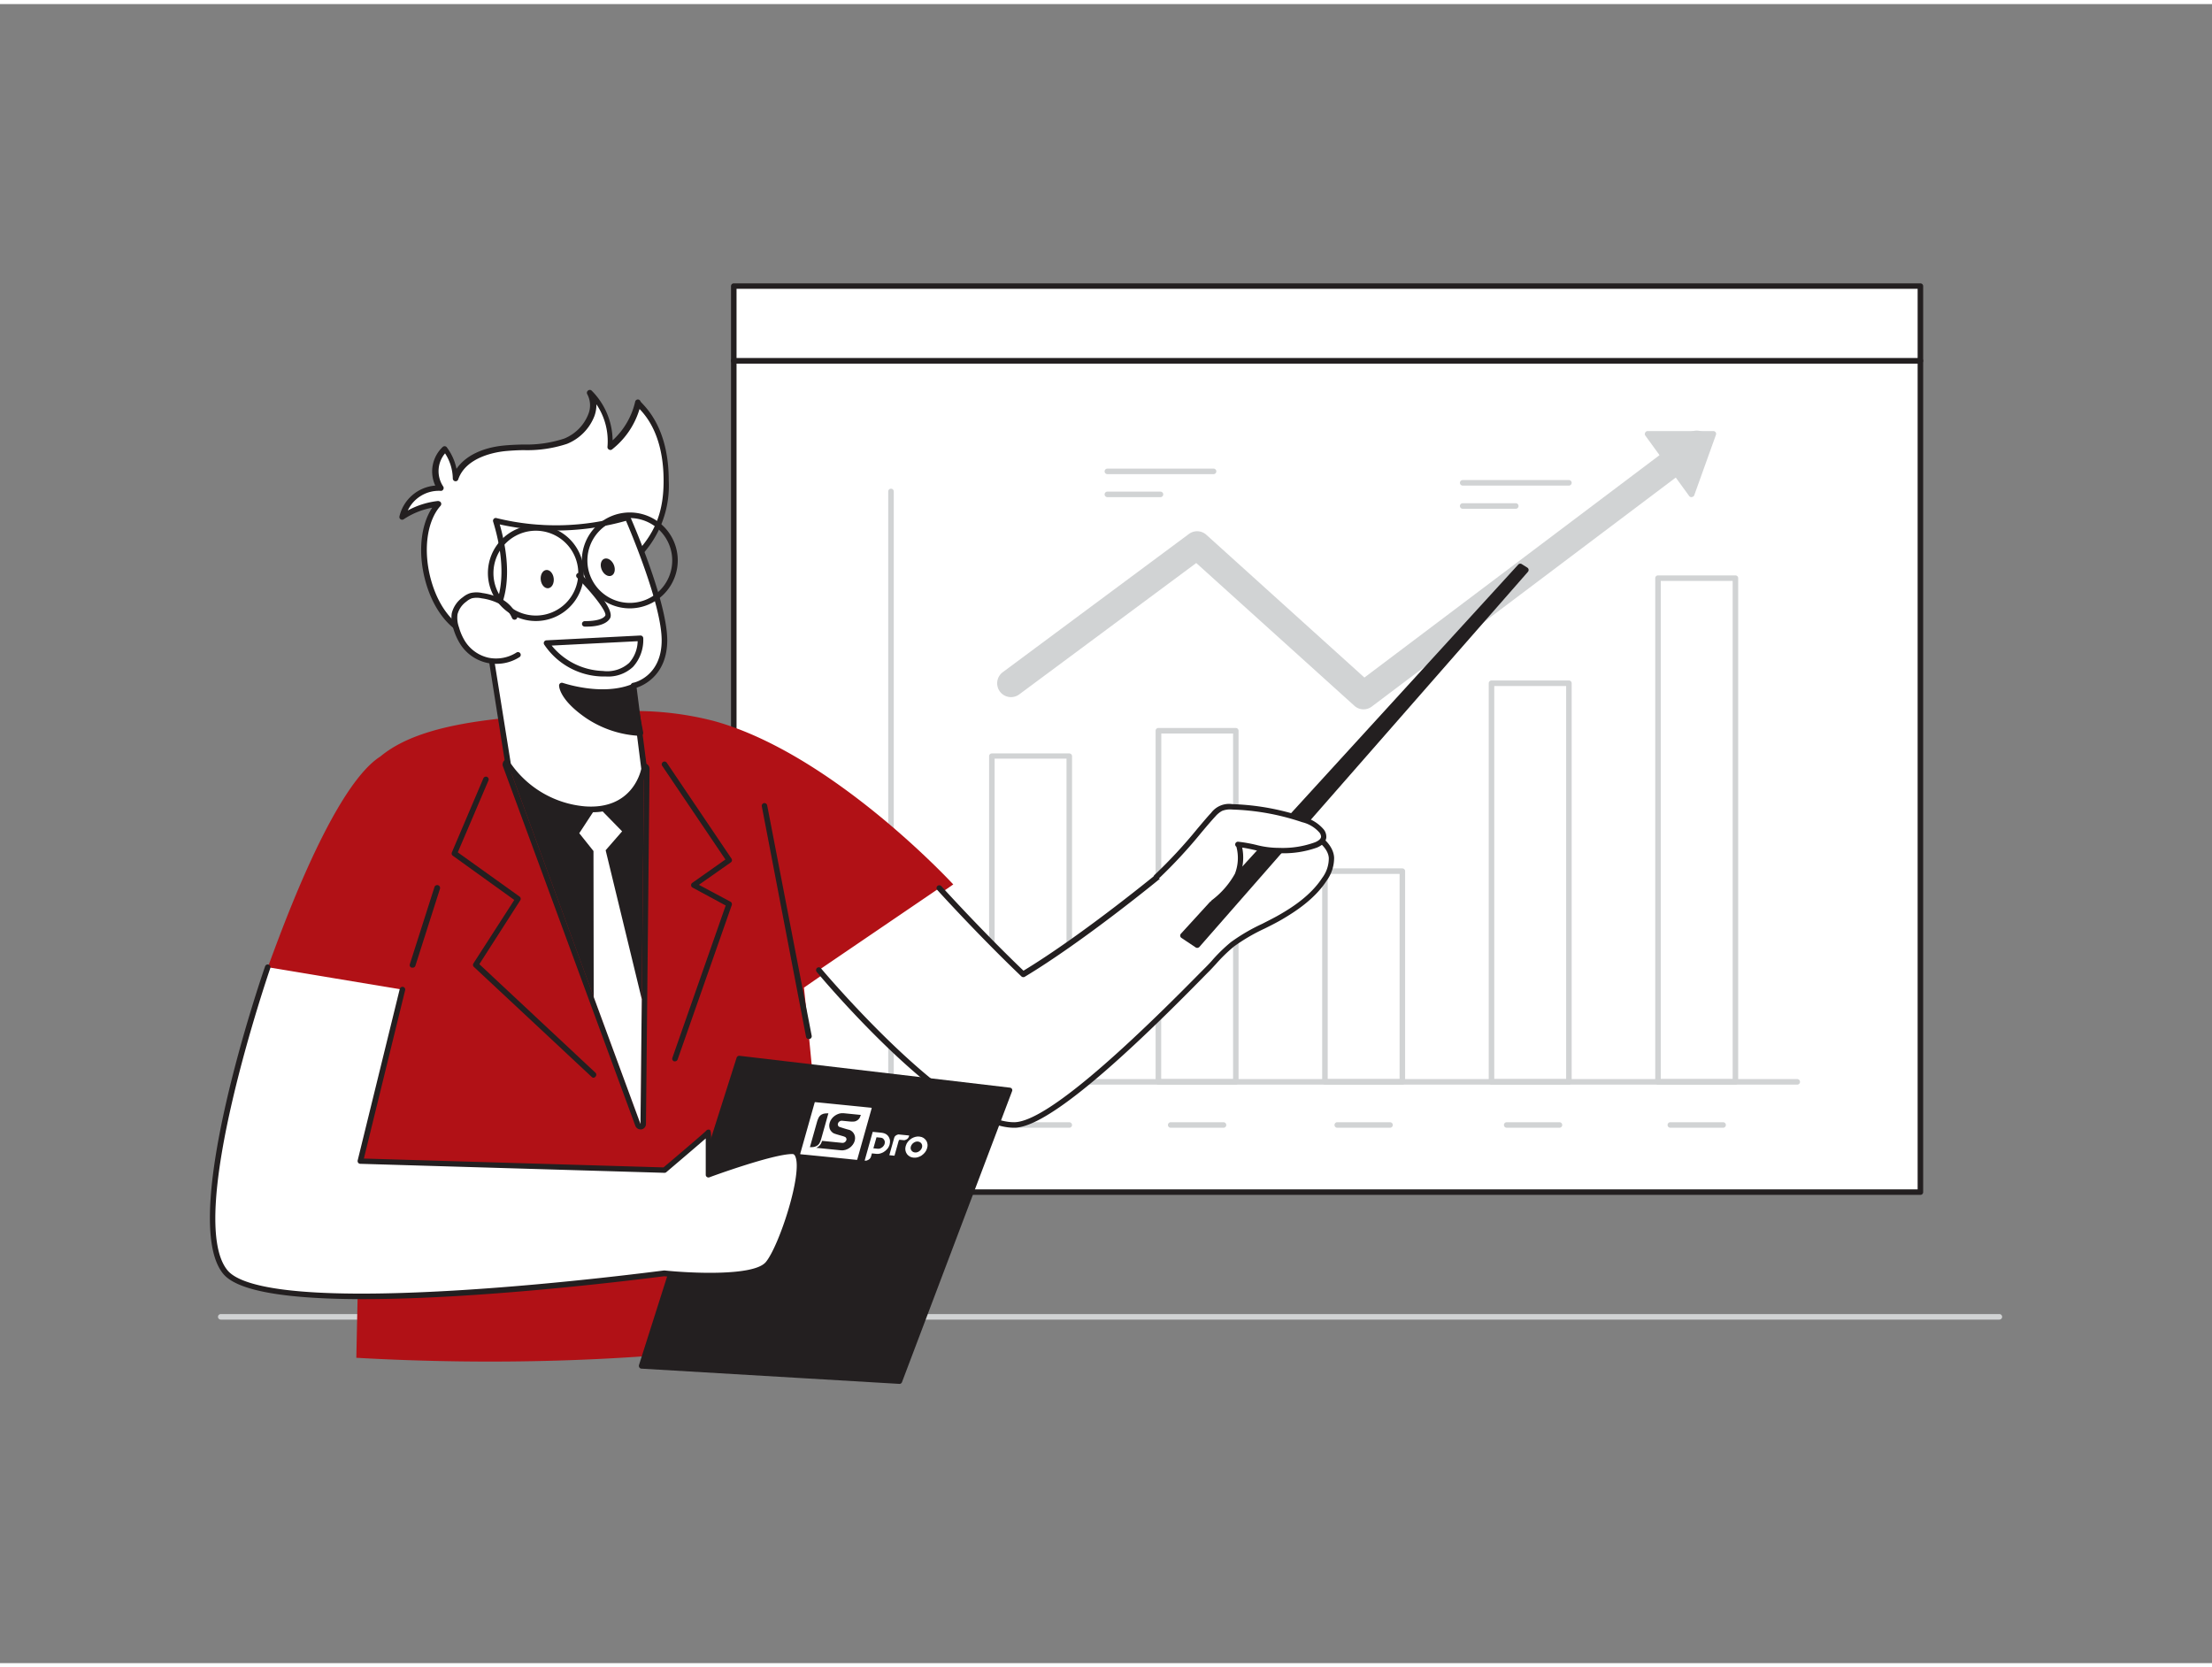
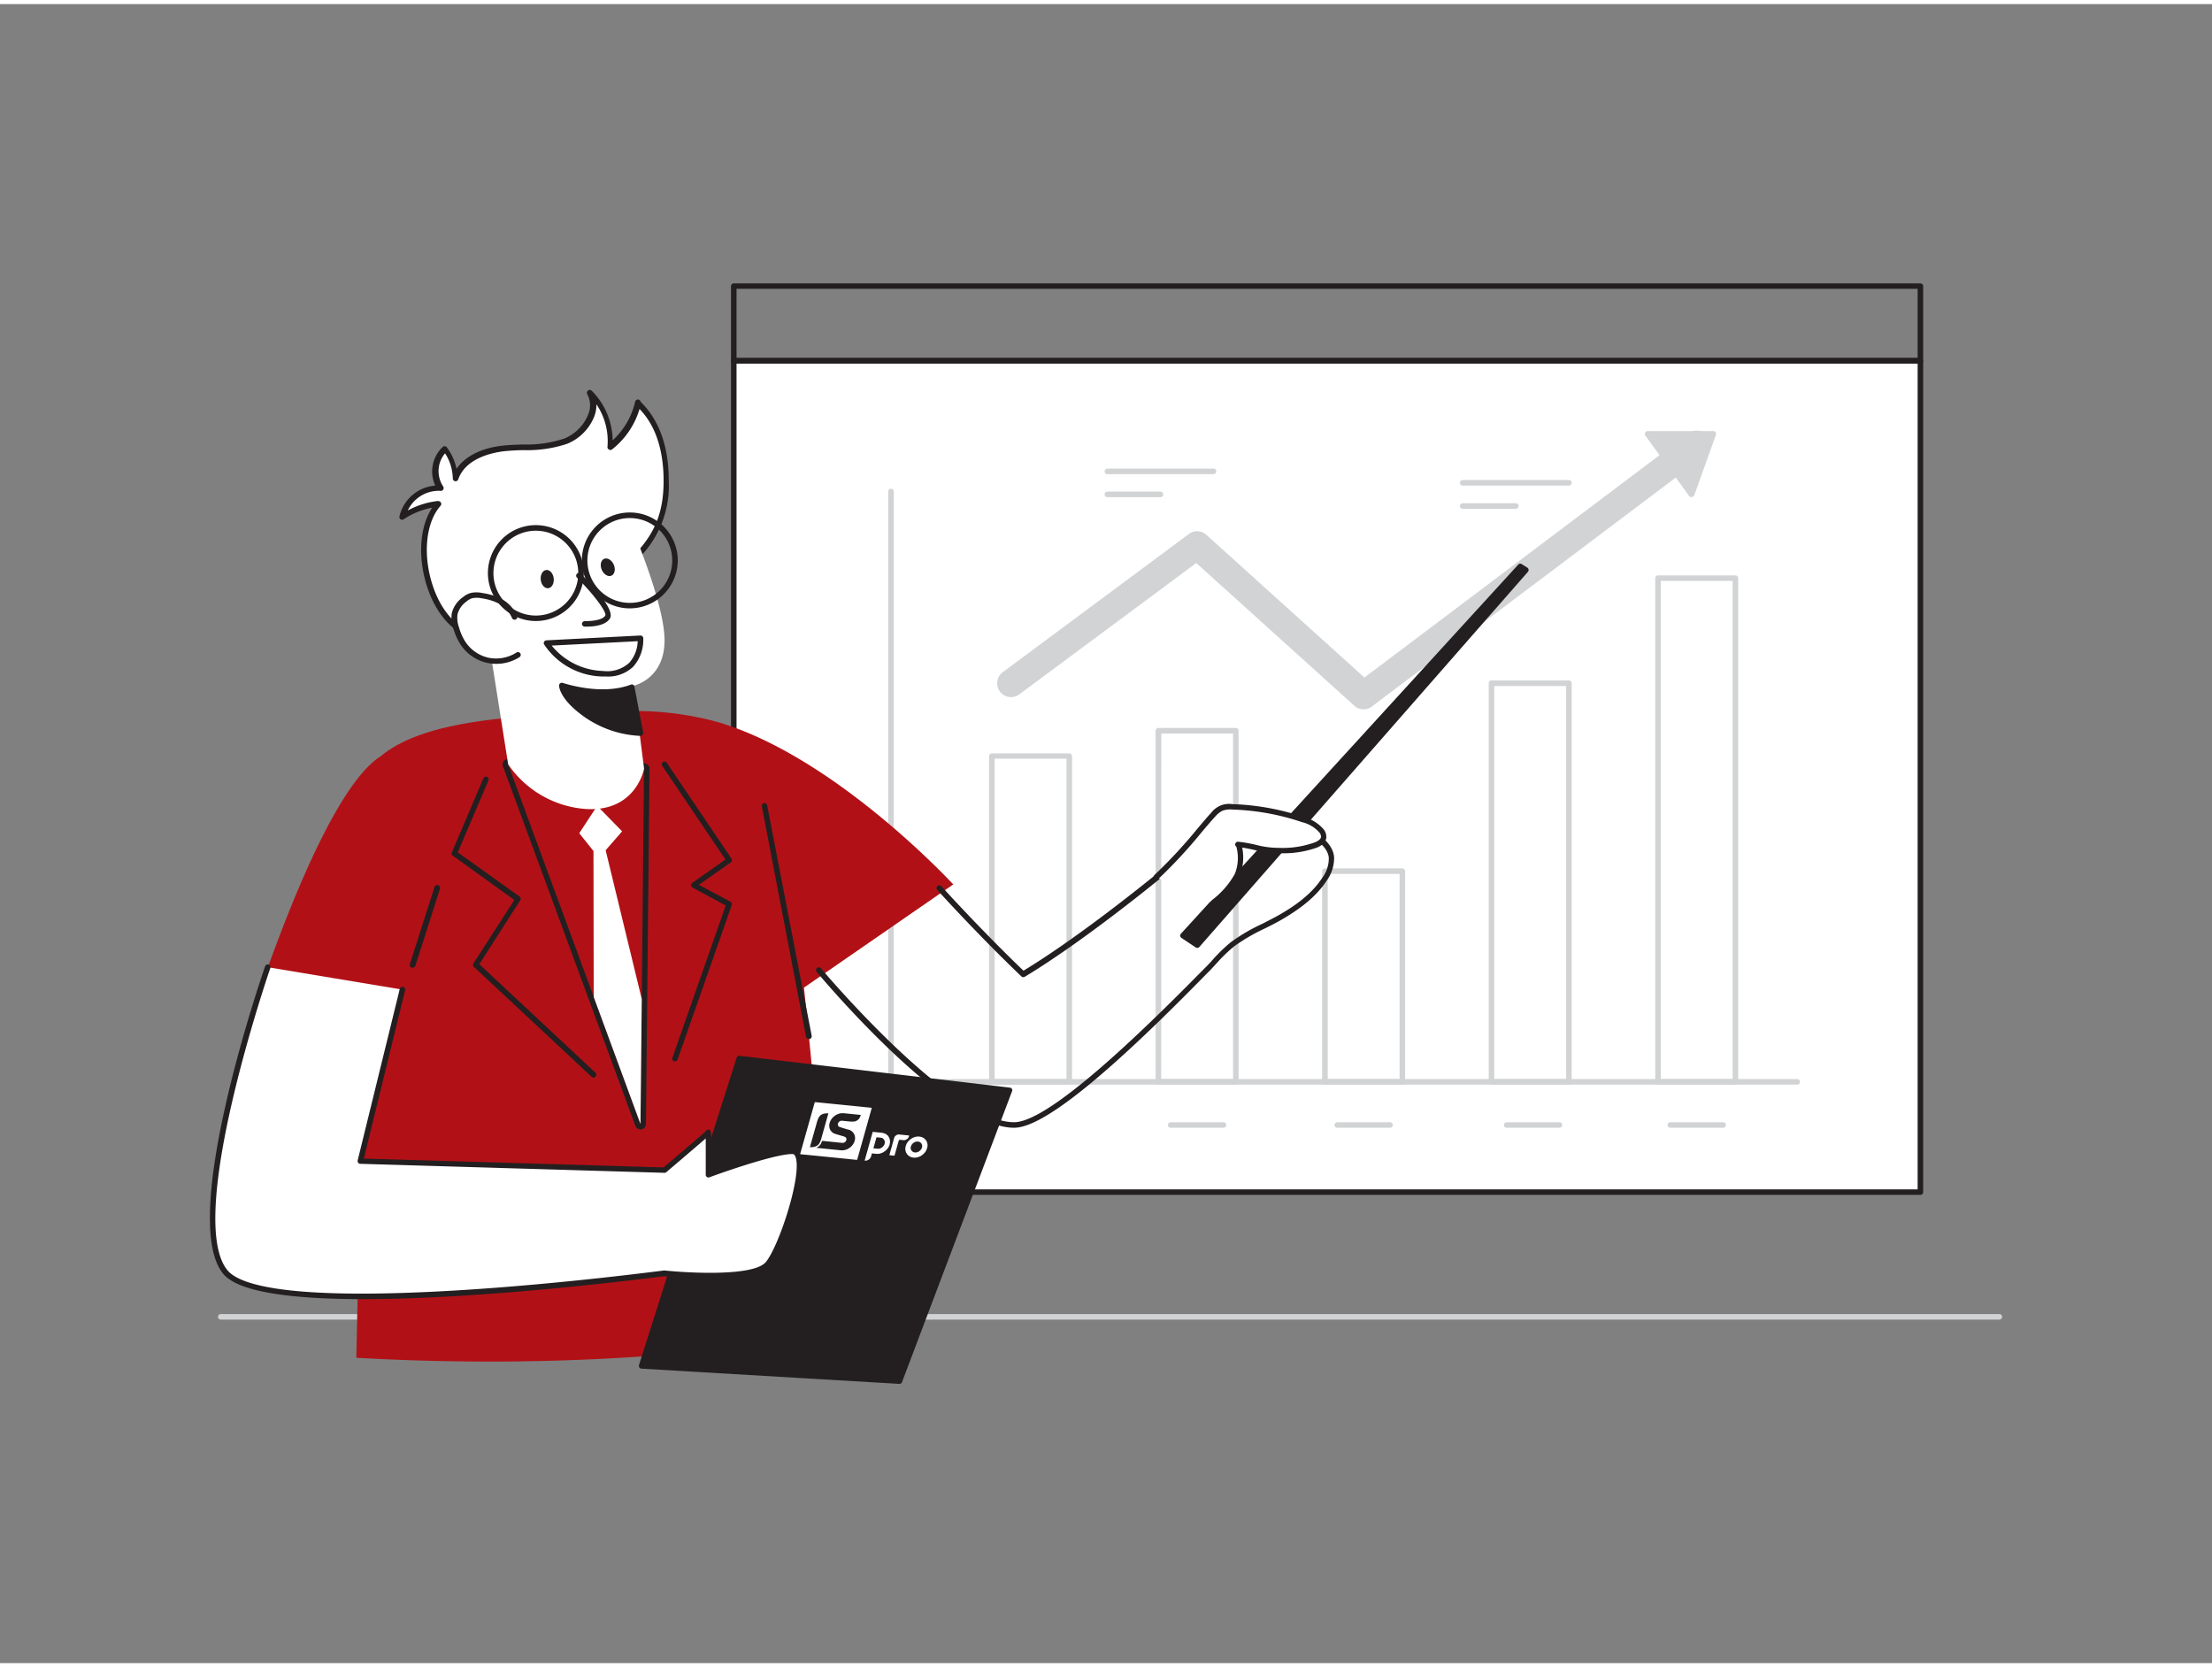
<svg xmlns="http://www.w3.org/2000/svg" xmlns:ns1="http://sodipodi.sourceforge.net/DTD/sodipodi-0.dtd" xmlns:ns2="http://www.inkscape.org/namespaces/inkscape" viewBox="0 0 400 300" width="406" height="306" class="illustration styles_illustrationTablet__1DWOa" version="1.1" id="svg1199" ns1:docname="img_ispro_4.svg" ns2:version="1.0.1 (3bc2e813f5, 2020-09-07)">
  <rect x="0" y="0" width="400" height="300" fill="#808080" stroke="none" />
  <defs id="defs1203" />
  <ns1:namedview pagecolor="#ffffff" bordercolor="#666666" borderopacity="1" objecttolerance="10" gridtolerance="10" guidetolerance="10" ns2:pageopacity="0" ns2:pageshadow="2" ns2:window-width="1920" ns2:window-height="1001" id="namedview1201" showgrid="false" ns2:zoom="2.7124183" ns2:cx="203" ns2:cy="153" ns2:window-x="-9" ns2:window-y="-9" ns2:window-maximized="1" ns2:current-layer="svg1199" />
  <g id="_114_report_presentation_flatline" data-name="#114_report_presentation_flatline">
    <path d="M361.55,237.88H39.92a.5.5,0,0,1,0-1H361.55a.5.5,0,1,1,0,1Z" fill="#d1d3d4" id="path1084" />
    <rect x="164.82" y="32.37" width="150.32" height="214.59" transform="translate(379.65 -100.31) rotate(90)" fill="#fff" id="rect1086" />
    <path d="M347.27,215.33H132.69a.5.5,0,0,1-.5-.5V64.5a.5.5,0,0,1,.5-.5H347.27a.5.5,0,0,1,.5.5V214.83A.5.5,0,0,1,347.27,215.33Zm-214.08-1H346.77V65H133.19Z" fill="#231f20" id="path1088" />
-     <rect x="233.22" y="-49.55" width="13.51" height="214.59" transform="translate(182.23 297.73) rotate(-90)" fill="#fff" id="rect1090" />
    <path d="M347.27,65H132.69a.5.5,0,0,1-.5-.5V51a.5.5,0,0,1,.5-.5H347.27a.5.5,0,0,1,.5.5V64.5A.5.5,0,0,1,347.27,65ZM133.19,64H346.77V51.49H133.19Z" fill="#231f20" id="path1092" />
    <path d="M325,195.39H161.12a.5.5,0,0,1-.5-.5V88.13a.5.5,0,0,1,1,0V194.39H325a.51.51,0,0,1,.5.5A.5.5,0,0,1,325,195.39Z" fill="#d1d3d4" id="path1094" />
    <path d="M193.36,195.39h-14a.5.5,0,0,1-.5-.5V136a.5.5,0,0,1,.5-.5h14a.51.51,0,0,1,.5.5v58.94A.5.5,0,0,1,193.36,195.39Zm-13.5-1h13V136.45h-13Z" fill="#d1d3d4" id="path1096" />
    <path d="M223.47,195.39h-14a.5.5,0,0,1-.5-.5V131.4a.5.5,0,0,1,.5-.5h14a.5.5,0,0,1,.5.5v63.49A.5.5,0,0,1,223.47,195.39Zm-13.49-1h13V131.9H210Z" fill="#d1d3d4" id="path1098" />
    <path d="M253.59,195.39h-14a.5.5,0,0,1-.5-.5v-38.1a.5.5,0,0,1,.5-.5h14a.5.5,0,0,1,.5.5v38.1A.5.5,0,0,1,253.59,195.39Zm-13.5-1h13v-37.1h-13Z" fill="#d1d3d4" id="path1100" />
    <path d="M283.71,195.39h-14a.5.5,0,0,1-.5-.5V122.81a.5.5,0,0,1,.5-.5h14a.5.5,0,0,1,.5.5v72.08A.5.5,0,0,1,283.71,195.39Zm-13.5-1h13V123.31h-13Z" fill="#d1d3d4" id="path1102" />
    <path d="M313.82,195.39h-14a.5.5,0,0,1-.5-.5V103.81a.5.5,0,0,1,.5-.5h14a.5.5,0,0,1,.5.5v91.08A.5.5,0,0,1,313.82,195.39Zm-13.5-1h13V104.31h-13Z" fill="#d1d3d4" id="path1104" />
    <path d="M246.59,127.53a2.46,2.46,0,0,1-1.67-.64l-28.6-25.82-32,23.75a2.5,2.5,0,1,1-3-4l33.67-25a2.49,2.49,0,0,1,3.16.15l28.58,25.81,58.59-44.15a2.5,2.5,0,0,1,3,4L248.1,127A2.49,2.49,0,0,1,246.59,127.53Z" fill="#d1d3d4" id="path1106" />
    <polygon points="305.87 88.66 297.92 77.74 309.79 77.74 305.87 88.66" fill="#d1d3d4" id="polygon1108" />
    <path d="M305.87,89.16a.51.51,0,0,1-.41-.2L297.51,78a.49.49,0,0,1,0-.52.51.51,0,0,1,.45-.27h11.87a.5.5,0,0,1,.47.67l-3.92,10.92a.5.5,0,0,1-.4.33Zm-7-10.92,6.82,9.36,3.36-9.36Z" fill="#d1d3d4" id="path1110" />
    <path d="M219.45,85h-19.2a.5.5,0,0,1-.5-.5.5.5,0,0,1,.5-.5h19.2a.5.5,0,0,1,.5.5A.5.5,0,0,1,219.45,85Z" fill="#d1d3d4" id="path1112" />
    <path d="M209.85,89.16h-9.6a.5.5,0,0,1-.5-.5.5.5,0,0,1,.5-.5h9.6a.51.51,0,0,1,.5.5A.5.5,0,0,1,209.85,89.16Z" fill="#d1d3d4" id="path1114" />
    <path d="M283.71,87.07H264.5a.51.51,0,0,1-.5-.5.5.5,0,0,1,.5-.5h19.21a.5.5,0,0,1,.5.5A.51.51,0,0,1,283.71,87.07Z" fill="#d1d3d4" id="path1116" />
    <path d="M274.1,91.26h-9.6a.5.5,0,0,1,0-1h9.6a.5.5,0,0,1,0,1Z" fill="#d1d3d4" id="path1118" />
    <path d="M282,203.19h-9.54a.5.5,0,0,1-.5-.5.5.5,0,0,1,.5-.5H282a.5.5,0,0,1,.5.5A.5.5,0,0,1,282,203.19Z" fill="#d1d3d4" id="path1120" />
    <path d="M251.36,203.19h-9.54a.5.5,0,0,1-.5-.5.5.5,0,0,1,.5-.5h9.54a.5.5,0,0,1,.5.5A.5.5,0,0,1,251.36,203.19Z" fill="#d1d3d4" id="path1122" />
    <path d="M221.25,203.19H211.7a.5.5,0,0,1-.5-.5.51.51,0,0,1,.5-.5h9.55a.51.51,0,0,1,.5.5A.5.5,0,0,1,221.25,203.19Z" fill="#d1d3d4" id="path1124" />
-     <path d="M193.36,203.19h-9.55a.5.5,0,0,1-.5-.5.51.51,0,0,1,.5-.5h9.55a.51.51,0,0,1,.5.5A.5.5,0,0,1,193.36,203.19Z" fill="#d1d3d4" id="path1126" />
    <path d="M311.59,203.19h-9.54a.5.5,0,0,1-.5-.5.5.5,0,0,1,.5-.5h9.54a.5.5,0,0,1,.5.5A.5.5,0,0,1,311.59,203.19Z" fill="#d1d3d4" id="path1128" />
    <path d="M79.63,87.58a5.53,5.53,0,0,1,.81-7.09,9.12,9.12,0,0,1,1.83,5.32c1.21-3.51,5.3-5.1,9-5.46s7.55.08,11-1.28,6.23-5.51,4.43-8.75a12.47,12.47,0,0,1,3.61,9.8,14,14,0,0,0,5.11-8c-.1.44,5.08,3.58,5.08,14.13a18,18,0,0,1-5.13,13.4,46.48,46.48,0,0,1-6.55,5.49l-4.86,3.6c-5,3.68-12,7.33-18.46,5.44-8.34-2.44-11.5-17.83-6.18-23.77a14.48,14.48,0,0,0-6.53,2.36A6.67,6.67,0,0,1,79.63,87.58Z" fill="#fff" id="path1130" />
    <path d="M89.17,115.17a13.65,13.65,0,0,1-3.84-.54c-3.73-1.09-6.84-4.84-8.32-10s-1-10.32,1.14-13.56A13.82,13.82,0,0,0,73,93.16a.52.52,0,0,1-.56,0,.49.49,0,0,1-.21-.51,7.24,7.24,0,0,1,6.48-5.58,6.1,6.1,0,0,1,1.36-7,.5.5,0,0,1,.38-.12.49.49,0,0,1,.35.2,9.8,9.8,0,0,1,1.75,3.89c1.57-2.31,4.65-3.85,8.62-4.22,1.13-.11,2.29-.15,3.42-.18a21.85,21.85,0,0,0,7.43-1.07,7.84,7.84,0,0,0,4.37-4.42,4.28,4.28,0,0,0-.2-3.62.5.5,0,0,1,.14-.64.49.49,0,0,1,.65,0,12.92,12.92,0,0,1,3.8,9,13.57,13.57,0,0,0,4.08-7h0a.5.5,0,0,1,.6-.38.53.53,0,0,1,.38.37,3.43,3.43,0,0,0,.3.33c1.18,1.27,4.79,5.12,4.79,13.92A18.53,18.53,0,0,1,115.71,100a48.93,48.93,0,0,1-6.62,5.55l-4.86,3.59C100.26,112.05,94.74,115.17,89.17,115.17ZM79.29,89.88a.51.51,0,0,1,.45.28.52.52,0,0,1-.07.56C77.14,93.54,76.46,99,78,104.34c1.39,4.85,4.24,8.33,7.64,9.33,6.39,1.87,13.32-1.88,18-5.36l4.86-3.6A47.29,47.29,0,0,0,115,99.28c3.54-3.78,5-7.57,5-13.06,0-8-3-11.59-4.35-13a14.58,14.58,0,0,1-5,7.33.49.49,0,0,1-.54,0,.5.5,0,0,1-.26-.49,11.85,11.85,0,0,0-2-7.69,5.9,5.9,0,0,1-.37,2.15,8.88,8.88,0,0,1-4.94,5,22.85,22.85,0,0,1-7.77,1.14c-1.11,0-2.25.07-3.36.17-1.65.16-7.13,1-8.55,5.12a.5.5,0,0,1-.55.33.51.51,0,0,1-.43-.49,8.6,8.6,0,0,0-1.4-4.55,5,5,0,0,0-.33,6,.49.49,0,0,1,0,.53.46.46,0,0,1-.48.25,6.21,6.21,0,0,0-5.93,3.55,14.75,14.75,0,0,1,5.59-1.73ZM115.88,72.2Z" fill="#231f20" id="path1132" />
    <path d="M65.35,178.45l-16.94-4.29c.64-1.22,10.94-32.11,20.38-38.11,8.1-6.74,24.38-7.41,42.81-8.12a56.69,56.69,0,0,1,17.54,1.72c21.51,5.94,43.24,29.54,43.24,29.54l-27,18.66s2.59,23.91,5.54,62.3c0,0-33.75,7.59-86.48,4.64C64.41,244.79,65.85,183.91,65.35,178.45Z" fill="#b11116" id="path1134" />
-     <polygon points="116.46 138.3 116.05 179.93 115.82 202.5 107.36 179.53 91.89 137.51 116.46 138.3" fill="#231f20" id="polygon1136" />
    <path d="M91.89,137.51l24.57.79-.41,41.63-.23,22.57-8.46-23-15.47-42m0-1a1,1,0,0,0-.81.41,1,1,0,0,0-.13.93l15.47,42,8.47,23a1,1,0,0,0,.93.65l.17,0a1,1,0,0,0,.82-1l.23-22.57.42-41.63a1,1,0,0,0-1-1l-24.58-.79Z" fill="#231f20" id="path1138" />
    <polygon points="116.05 179.93 115.82 202.5 107.36 179.53 107.32 153.15 104.75 149.93 107.99 144.98 112.5 149.59 109.52 153.01 116.05 179.93" fill="#fff" id="polygon1140" />
    <path d="M114.56,123.26l1.91,15s-1.45,8-10.78,7.27a18.62,18.62,0,0,1-13.8-8.06l-4-25.33s6.08-4.63,1.77-18.76a45,45,0,0,0,23.84-.55s6.62,15,6.67,22.13S114.56,123.26,114.56,123.26Z" fill="#fff" id="path1142" />
-     <path d="M106.83,146.12c-.37,0-.77,0-1.18-.05a18.94,18.94,0,0,1-14.19-8.3.67.67,0,0,1-.07-.18l-4-25.33a.5.5,0,0,1,.19-.48c.05,0,5.73-4.64,1.59-18.21a.51.51,0,0,1,.13-.5.49.49,0,0,1,.5-.12,45,45,0,0,0,23.55-.56.5.5,0,0,1,.6.28c.27.62,6.66,15.18,6.71,22.33,0,6.23-4.14,8.15-5.54,8.62L117,138.24a.38.38,0,0,1,0,.15A9.92,9.92,0,0,1,106.83,146.12Zm-14.46-8.79a18.26,18.26,0,0,0,13.36,7.74c8.43.65,10.06-6,10.23-6.78l-1.9-15a.52.52,0,0,1,.4-.56c.21,0,5.23-1.16,5.19-7.77-.05-6.29-5.41-19.1-6.45-21.52a46.93,46.93,0,0,1-22.83.65c3.47,12.25-.86,17.22-2,18.25Z" fill="#231f20" id="path1144" />
    <path d="M93.06,110.88a6,6,0,0,0-2.5-2.81,10.55,10.55,0,0,0-3.4-1.07,4.43,4.43,0,0,0-2,0,3.84,3.84,0,0,0-1.2.67,4.58,4.58,0,0,0-1.79,2.62,5.48,5.48,0,0,0,.3,2.59,10.66,10.66,0,0,0,1.14,2.61,7.2,7.2,0,0,0,10,2.18" fill="#fff" id="path1146" />
    <path d="M89.72,119.3a7.37,7.37,0,0,1-1.62-.17,7.73,7.73,0,0,1-4.87-3.4A11.23,11.23,0,0,1,82,113a5.88,5.88,0,0,1-.31-2.82,5,5,0,0,1,2-2.92,4,4,0,0,1,1.38-.76,4.82,4.82,0,0,1,2.17,0,10.9,10.9,0,0,1,3.56,1.13,6.43,6.43,0,0,1,2.71,3,.5.5,0,0,1-.26.65.5.5,0,0,1-.66-.26,5.4,5.4,0,0,0-2.29-2.57,9.89,9.89,0,0,0-3.24-1,3.88,3.88,0,0,0-1.72,0,3,3,0,0,0-1,.59,4.12,4.12,0,0,0-1.61,2.32A5,5,0,0,0,83,112.7a9.75,9.75,0,0,0,1.08,2.49,6.79,6.79,0,0,0,4.23,3,6.87,6.87,0,0,0,5.08-.93.5.5,0,0,1,.69.14.49.49,0,0,1-.14.69A7.74,7.74,0,0,1,89.72,119.3Z" fill="#231f20" id="path1148" />
    <path d="M115.82,131.83a18.76,18.76,0,0,1-9.63-3.18c-4.57-3.17-4.59-5.43-4.59-5.43s6.94,2.46,12.63.32Z" fill="#231f20" id="path1150" />
    <path d="M115.82,132.33h0a19.08,19.08,0,0,1-9.91-3.27c-4.66-3.22-4.81-5.58-4.81-5.84a.52.52,0,0,1,.21-.41.53.53,0,0,1,.46-.06c.06,0,6.84,2.37,12.28.32a.48.48,0,0,1,.42,0,.49.49,0,0,1,.25.34l1.59,8.29a.5.5,0,0,1-.11.41A.46.46,0,0,1,115.82,132.33ZM102.33,124c.39.86,1.43,2.39,4.14,4.27a18.55,18.55,0,0,0,8.74,3.06l-1.36-7.1C109.35,125.65,104.35,124.54,102.33,124Z" fill="#231f20" id="path1152" />
    <path d="M104.69,103.34s6,6,5.19,7.47-4.14,1.25-4.14,1.25" fill="#fff" id="path1154" />
    <path d="M106.15,112.57h-.44a.5.5,0,0,1-.47-.52.51.51,0,0,1,.53-.47c.77,0,3.1-.06,3.68-1,.35-.58-2.09-3.85-5.12-6.87a.5.5,0,0,1,0-.7.5.5,0,0,1,.71,0c1.9,1.9,6.23,6.49,5.26,8.08C109.49,112.42,107.16,112.57,106.15,112.57Z" fill="#231f20" id="path1156" />
    <ellipse cx="98.96" cy="103.97" rx="1.18" ry="1.66" transform="translate(-10.96 11.67) rotate(-6.39)" fill="#231f20" id="ellipse1158" />
    <ellipse cx="109.9" cy="101.85" rx="1.18" ry="1.66" transform="translate(-31.52 52.33) rotate(-23.53)" fill="#231f20" id="ellipse1160" />
    <path d="M109.6,121.59l-.63,0a13,13,0,0,1-10.58-5.8.51.51,0,0,1,0-.48.52.52,0,0,1,.41-.26l17-.87a.5.5,0,0,1,.52.47,7.27,7.27,0,0,1-1.83,5.18A6.56,6.56,0,0,1,109.6,121.59ZM99.76,116a12.45,12.45,0,0,0,9.27,4.59,5.94,5.94,0,0,0,4.74-1.46,6.1,6.1,0,0,0,1.54-3.92Z" fill="#231f20" id="path1162" />
    <path d="M113.89,109.27a8.67,8.67,0,1,1,8.67-8.67A8.68,8.68,0,0,1,113.89,109.27Zm0-16.33a7.67,7.67,0,1,0,7.67,7.66A7.68,7.68,0,0,0,113.89,92.94Z" fill="#231f20" id="path1164" />
    <path d="M96.91,111.56a8.67,8.67,0,1,1,8.66-8.66A8.67,8.67,0,0,1,96.91,111.56Zm0-16.33a7.67,7.67,0,1,0,7.66,7.67A7.68,7.68,0,0,0,96.91,95.23Z" fill="#231f20" id="path1166" />
    <path d="M107.32,194.15A.5.5,0,0,1,107,194L85.69,174.1a.5.5,0,0,1-.08-.63L93,162l-11.12-8a.5.5,0,0,1-.17-.6L87.41,140a.51.51,0,0,1,.66-.26.5.5,0,0,1,.26.65l-5.55,13,11.18,8a.49.49,0,0,1,.12.67l-7.4,11.55,21,19.63a.5.5,0,0,1,0,.71A.51.51,0,0,1,107.32,194.15Z" fill="#231f20" id="path1168" />
    <path d="M122.06,191.18a.51.51,0,0,1-.17,0,.5.5,0,0,1-.3-.64L131.23,163l-6-3.24a.5.5,0,0,1-.26-.41.51.51,0,0,1,.21-.44l6-4.23-11.43-16.93a.5.5,0,0,1,.83-.56l11.7,17.34a.49.49,0,0,1-.13.68l-5.77,4.05,5.72,3.06a.5.5,0,0,1,.23.6l-9.78,27.88A.51.51,0,0,1,122.06,191.18Z" fill="#231f20" id="path1170" />
-     <path d="M148.07,174.68s23.43,28,35.31,28c7.83,0,31-24.18,34.71-27.88a54.12,54.12,0,0,1,4.8-4.78c2.6-2,5.87-3.28,8.71-4.91a22.59,22.59,0,0,0,7.91-6.82,6.6,6.6,0,0,0,1.28-3.91c-.21-3.52-6.49-6.26-9.51-6.16-3.43.11-17.45,8.47-20.91,8.78,0,0-14.18,11.75-25.32,18.45-8-7.64-15.18-15.6-15.18-15.6" fill="#fff" id="path1172" />
    <path d="M183.38,203.19c-12,0-34.73-27-35.7-28.19a.52.52,0,0,1,.07-.71.49.49,0,0,1,.7.06c.23.28,23.42,27.84,34.93,27.84,4.66,0,15.82-8.93,33.17-26.54l1.19-1.2c.5-.5,1-1,1.5-1.58a29.18,29.18,0,0,1,3.34-3.24,33.6,33.6,0,0,1,5.68-3.32c1-.52,2.1-1.06,3.09-1.63,2.34-1.34,5.68-3.5,7.74-6.66a5.91,5.91,0,0,0,1.2-3.6c-.18-3.09-6-5.69-8.85-5.69h-.14c-1.67.05-6.44,2.4-10.66,4.47s-8.22,4-10.07,4.29c-1.37,1.14-14.74,12.07-25.26,18.4a.51.51,0,0,1-.61-.07c-7.92-7.57-15.13-15.54-15.2-15.62a.5.5,0,0,1,0-.71.5.5,0,0,1,.71,0c.07.07,7.08,7.84,14.87,15.3,10.93-6.63,24.79-18.08,24.93-18.2a.46.46,0,0,1,.27-.11c1.59-.15,5.8-2.22,9.88-4.22,4.72-2.32,9.19-4.51,11.07-4.57h.17c3.26,0,9.62,2.76,9.85,6.63a7,7,0,0,1-1.36,4.21c-2.18,3.34-5.66,5.58-8.08,7-1,.58-2.09,1.13-3.14,1.65a33.39,33.39,0,0,0-5.51,3.22,28,28,0,0,0-3.23,3.13c-.51.55-1,1.1-1.53,1.61l-1.17,1.19C199.47,194.41,188.39,203.19,183.38,203.19Z" fill="#231f20" id="path1174" />
    <polygon points="133.7 190.68 116.05 246.25 162.7 249.01 182.59 196.44 133.7 190.68" fill="#231f20" id="polygon1176" />
    <path d="M162.7,249.51h0L116,246.75a.49.49,0,0,1-.38-.21.53.53,0,0,1-.07-.44l17.65-55.57a.51.51,0,0,1,.54-.35l48.89,5.76a.5.5,0,0,1,.37.24.49.49,0,0,1,0,.44l-19.89,52.57A.51.51,0,0,1,162.7,249.51Zm-46-3.72,45.66,2.7,19.53-51.63-47.85-5.64Z" fill="#231f20" id="path1178" />
    <path d="M48.41,174.16s-15.72,45.37-7.66,55.13,79.4.21,79.4.21,15.87,1.7,18.71-1.7,8.13-20.36,4.43-20.36-15.21,4.24-15.21,4.24.06-7.88,0-7.68-7.93,6.84-7.93,6.84l-55-1.63,7.61-31" fill="#fff" id="path1180" />
    <path d="M65.7,234.18c-12.25,0-22.49-1.13-25.33-4.57-8.15-9.86,6.92-53.75,7.57-55.61a.49.49,0,0,1,.63-.31.5.5,0,0,1,.31.63c-.16.45-15.53,45.22-7.74,54.65,2.22,2.69,11.37,5.5,42.3,3.58C102,231.4,119.9,229,120.08,229h.12c4.34.46,16.09,1.1,18.28-1.52,2.4-2.87,6.73-16.11,5.32-19.14-.16-.35-.35-.4-.51-.4-3.57,0-14.93,4.17-15,4.21a.48.48,0,0,1-.46-.06.46.46,0,0,1-.21-.41c0-2,0-5,0-6.56-1,.87-3,2.59-7.13,6.1a.45.45,0,0,1-.34.12l-55-1.63a.47.47,0,0,1-.38-.19.54.54,0,0,1-.09-.43l7.61-31a.5.5,0,0,1,.61-.37.49.49,0,0,1,.36.6l-7.46,30.44,54.19,1.6c2.84-2.4,7.29-6.19,7.7-6.62a.5.5,0,0,1,.49-.21c.2,0,.31.05.38.64h0v0c.08.81.07,2.62,0,6.79,2.55-.92,11.44-4,14.71-4a1.55,1.55,0,0,1,1.42,1c1.68,3.6-3,17.31-5.47,20.2-2.9,3.46-17.17,2.08-19.09,1.88C117.76,230.32,88.31,234.18,65.7,234.18Z" fill="#231f20" id="path1182" />
    <line x1="138.21" y1="144.98" x2="146.25" y2="186.65" fill="#231f20" id="line1184" />
    <path d="M146.25,187.15a.5.5,0,0,1-.49-.4l-8-41.68a.49.49,0,0,1,.39-.58.5.5,0,0,1,.58.4l8.05,41.67a.5.5,0,0,1-.4.58Z" fill="#231f20" id="path1186" />
    <path d="M74.58,174.24l-.15,0a.49.49,0,0,1-.32-.62l4.45-13.94a.5.5,0,0,1,1,.3l-4.45,13.94A.51.51,0,0,1,74.58,174.24Z" fill="#231f20" id="path1188" />
    <polygon points="213.92 168.44 274.93 101.69 275.88 102.33 216.47 170.16 213.92 168.44" fill="#231f20" id="polygon1190" />
    <path d="M216.47,170.66a.46.46,0,0,1-.27-.09l-2.56-1.71a.51.51,0,0,1-.22-.36.5.5,0,0,1,.13-.4l61-66.75a.5.5,0,0,1,.65-.07l1,.63a.51.51,0,0,1,.22.35.53.53,0,0,1-.12.4l-59.41,67.83A.52.52,0,0,1,216.47,170.66Zm-1.79-2.31,1.71,1.15,58.74-67.07-.12-.08Z" fill="#231f20" id="path1192" />
    <path d="M209.19,157.92c4-3.54,8.27-9.14,10.27-11.28a4.79,4.79,0,0,1,1.37-1.13,4.53,4.53,0,0,1,2.1-.29,44.34,44.34,0,0,1,12.76,2.31,6.56,6.56,0,0,1,3.38,2.08,1.68,1.68,0,0,1,.36,1.09c-.06.71-.76,1.16-1.42,1.43a17.43,17.43,0,0,1-6.63,1c-3.22,0-4.27-.78-7.47-1.12.4,0,.9,3.45-.1,5.52a16.15,16.15,0,0,1-4.38,5" fill="#fff" id="path1194" />
    <path d="M219.43,163a.52.52,0,0,1-.38-.17.51.51,0,0,1,0-.71l.13-.11a15.28,15.28,0,0,0,4.13-4.75,7.85,7.85,0,0,0,.27-4.88.5.5,0,0,1,.34-.91,25.47,25.47,0,0,1,3.27.58,16.24,16.24,0,0,0,4.14.53,17,17,0,0,0,6.44-1c.4-.16,1.07-.51,1.12-1a1.28,1.28,0,0,0-.28-.75,6,6,0,0,0-3.13-1.89,43.38,43.38,0,0,0-12.62-2.29,4,4,0,0,0-1.86.24,4.37,4.37,0,0,0-1.22,1c-.62.66-1.47,1.66-2.45,2.82a89,89,0,0,1-7.86,8.49.5.5,0,0,1-.71,0,.51.51,0,0,1,0-.71,88.4,88.4,0,0,0,7.77-8.38c1-1.18,1.84-2.19,2.48-2.86a4.05,4.05,0,0,1,3.85-1.58,44.7,44.7,0,0,1,12.9,2.34,7,7,0,0,1,3.63,2.26,2.18,2.18,0,0,1,.45,1.43c-.05.53-.39,1.29-1.72,1.84a18.08,18.08,0,0,1-6.83,1,17.08,17.08,0,0,1-4.36-.56c-.7-.16-1.41-.32-2.3-.45a9,9,0,0,1-.46,5.13,16.42,16.42,0,0,1-4.37,5.06l-.13.11A.51.51,0,0,1,219.43,163Z" fill="#231f20" id="path1196" />
  </g>
  <style type="text/css" id="style1819">
	.st0{fill:#FFFFFF;}
	.st1{fill:none;}
</style>
  <g id="g1831" transform="matrix(0.11,0.011,-0.011,0.11,142.081,194.125)">
    <path class="st0" d="M 144.3,35.1 H 52 c -0.4,0 -0.8,0.3 -0.8,0.7 L 36,121.6 c -0.1,0.4 0.2,0.7 0.6,0.7 H 129 c 0.4,0 0.8,-0.3 0.8,-0.7 l 15.1,-85.7 c 0.1,-0.4 -0.2,-0.8 -0.6,-0.8 z m -93.6,74.2 7.6,-43.1 c 0.4,-2.1 1,-4.3 1.8,-6.4 0.8,-2.1 2.2,-3.9 4.1,-5.4 1.8,-1.3 3.7,-2.1 5.7,-2.5 2.1,-0.4 3.9,-0.7 5.4,-0.8 l -7.6,43.1 c -0.4,2.1 -1,4.3 -1.8,6.4 -0.8,2.1 -2.2,3.9 -4.2,5.4 -1.8,1.3 -3.7,2.2 -5.8,2.6 -2,0.4 -3.7,0.6 -5.2,0.7 z M 127,53.2 c -0.7,1.7 -1.8,3.2 -3.3,4.5 -1.7,1.4 -3.6,2.4 -5.6,2.7 -2.1,0.4 -4.2,0.6 -6.2,0.6 H 98.5 c -1.4,0 -2.7,0.5 -3.9,1.6 -1.2,1 -1.9,2.3 -2.1,3.7 -0.3,1.4 0.1,2.7 0.9,3.8 0.9,1.1 1.5,1.4 4.5,1.9 l 4.7,1 c 0,0 5,1 5.1,1 1.3,0.2 2.3,0.4 3.1,0.5 2.3,0.4 2.4,0.4 3.9,1.1 1.9,0.9 3.6,2.2 4.9,3.8 1.3,1.6 2.2,3.4 2.8,5.5 0.5,2.1 0.6,4.3 0.2,6.7 -0.4,2.4 -1.3,4.7 -2.6,6.8 -1.3,2.2 -2.9,4.1 -4.8,5.7 -1.9,1.6 -4,2.9 -6.3,3.8 -2.3,0.9 -4.7,1.4 -7.1,1.4 H 61.1 c 0.7,-0.4 1.4,-0.8 2.1,-1.4 2.3,-1.8 4,-4 5,-6.4 0.6,-1.5 1,-3 1.4,-4.5 h 33.2 c 1.4,0 2.7,-0.5 3.9,-1.5 1.2,-1 1.9,-2.2 2.2,-3.7 0.3,-1.4 -0.1,-2.7 -1,-3.7 -0.9,-1.1 -1.7,-1.4 -4.4,-2 L 99.1,85.3 C 96.2,84.8 88.2,83.4 86.6,82.6 84.7,81.7 83.1,80.4 81.7,78.8 80.4,77.2 79.5,75.4 79,73.2 c -0.5,-2.1 -0.6,-4.4 -0.1,-6.8 0.4,-2.4 1.3,-4.7 2.6,-6.9 1.3,-2.2 3,-4.1 4.9,-5.7 1.9,-1.6 4.1,-2.9 6.4,-3.9 2.3,-0.9 4.7,-1.4 7.1,-1.4 h 28.5 c -0.3,1.5 -0.8,3 -1.4,4.7 z" id="path1821" />
    <path class="st0" d="m 164.7,74.1 h -14 l -0.3,0.2 -8.4,47.9 0.1,0.1 c 1.2,0 2.4,-0.2 3.4,-0.6 3.6,-1.6 5.6,-4 6.2,-7.1 l 0.9,-5.3 h 8 c 3,0 6.4,-1.2 10.1,-3.5 5.3,-3.8 8.4,-8.4 9.3,-13.9 0.4,-2.4 0.4,-4.8 -0.2,-7.2 -2.3,-7.1 -7.3,-10.6 -15.1,-10.6 z m 7.1,17.4 c -0.3,2 -1.2,3.7 -2.5,5.3 -2.6,2.7 -5.2,4 -7.7,4 h -7.4 l 3.3,-18.5 h 7.4 c 1,0 2.1,0.3 3.3,0.9 2.9,2.1 4.2,4.8 3.6,8.3 z" id="path1823" />
    <path class="st0" d="m 210.2,75.5 0.1,-0.8 c 0.1,-0.3 0,-0.5 -0.2,-0.6 h -16.9 l -1,0.1 c -3.4,1.4 -5.4,3.4 -5.8,6 l -5.1,29 0.2,0.2 h 8 l 0.3,-0.2 4.3,-24.5 c 0.2,-1.4 0.9,-2.1 2.1,-2.1 h 5.9 c 0.8,0 1.4,-0.1 1.7,-0.2 3.6,-1.3 5.8,-3.6 6.4,-6.9 z" id="path1825" />
    <path class="st0" d="m 239.5,80.3 c -3.1,-4 -7,-6.1 -12,-6.1 h -0.7 c -4.1,0 -8.2,1.5 -12.1,4.4 -4.6,3.7 -7.3,8 -8.1,12.7 l -0.2,0.9 c -0.8,4.6 0.3,8.8 3.4,12.5 3,3.1 6.6,4.7 10.6,4.7 h 1.2 c 4.1,0 8.2,-1.6 12.4,-4.9 4.2,-3.7 6.7,-7.7 7.5,-12.1 l 0.2,-1.3 c 0.8,-3.7 0,-7.3 -2.2,-10.8 z m -6.3,11.3 c -0.3,1.7 -1.1,3.4 -2.4,5 -2.5,2.8 -5.3,4.2 -8.4,4.2 -1.7,0 -3.3,-0.5 -4.7,-1.5 -2.4,-2 -3.4,-4.5 -2.8,-7.6 0.3,-1.7 1.1,-3.3 2.4,-5 2.5,-2.8 5.3,-4.2 8.4,-4.2 1.7,0 3.3,0.5 4.7,1.5 2.4,1.9 3.3,4.5 2.8,7.6 z" id="path1827" />
    <rect class="st1" width="278.6" height="157.3" id="rect1829" x="0" y="0" />
  </g>
</svg>